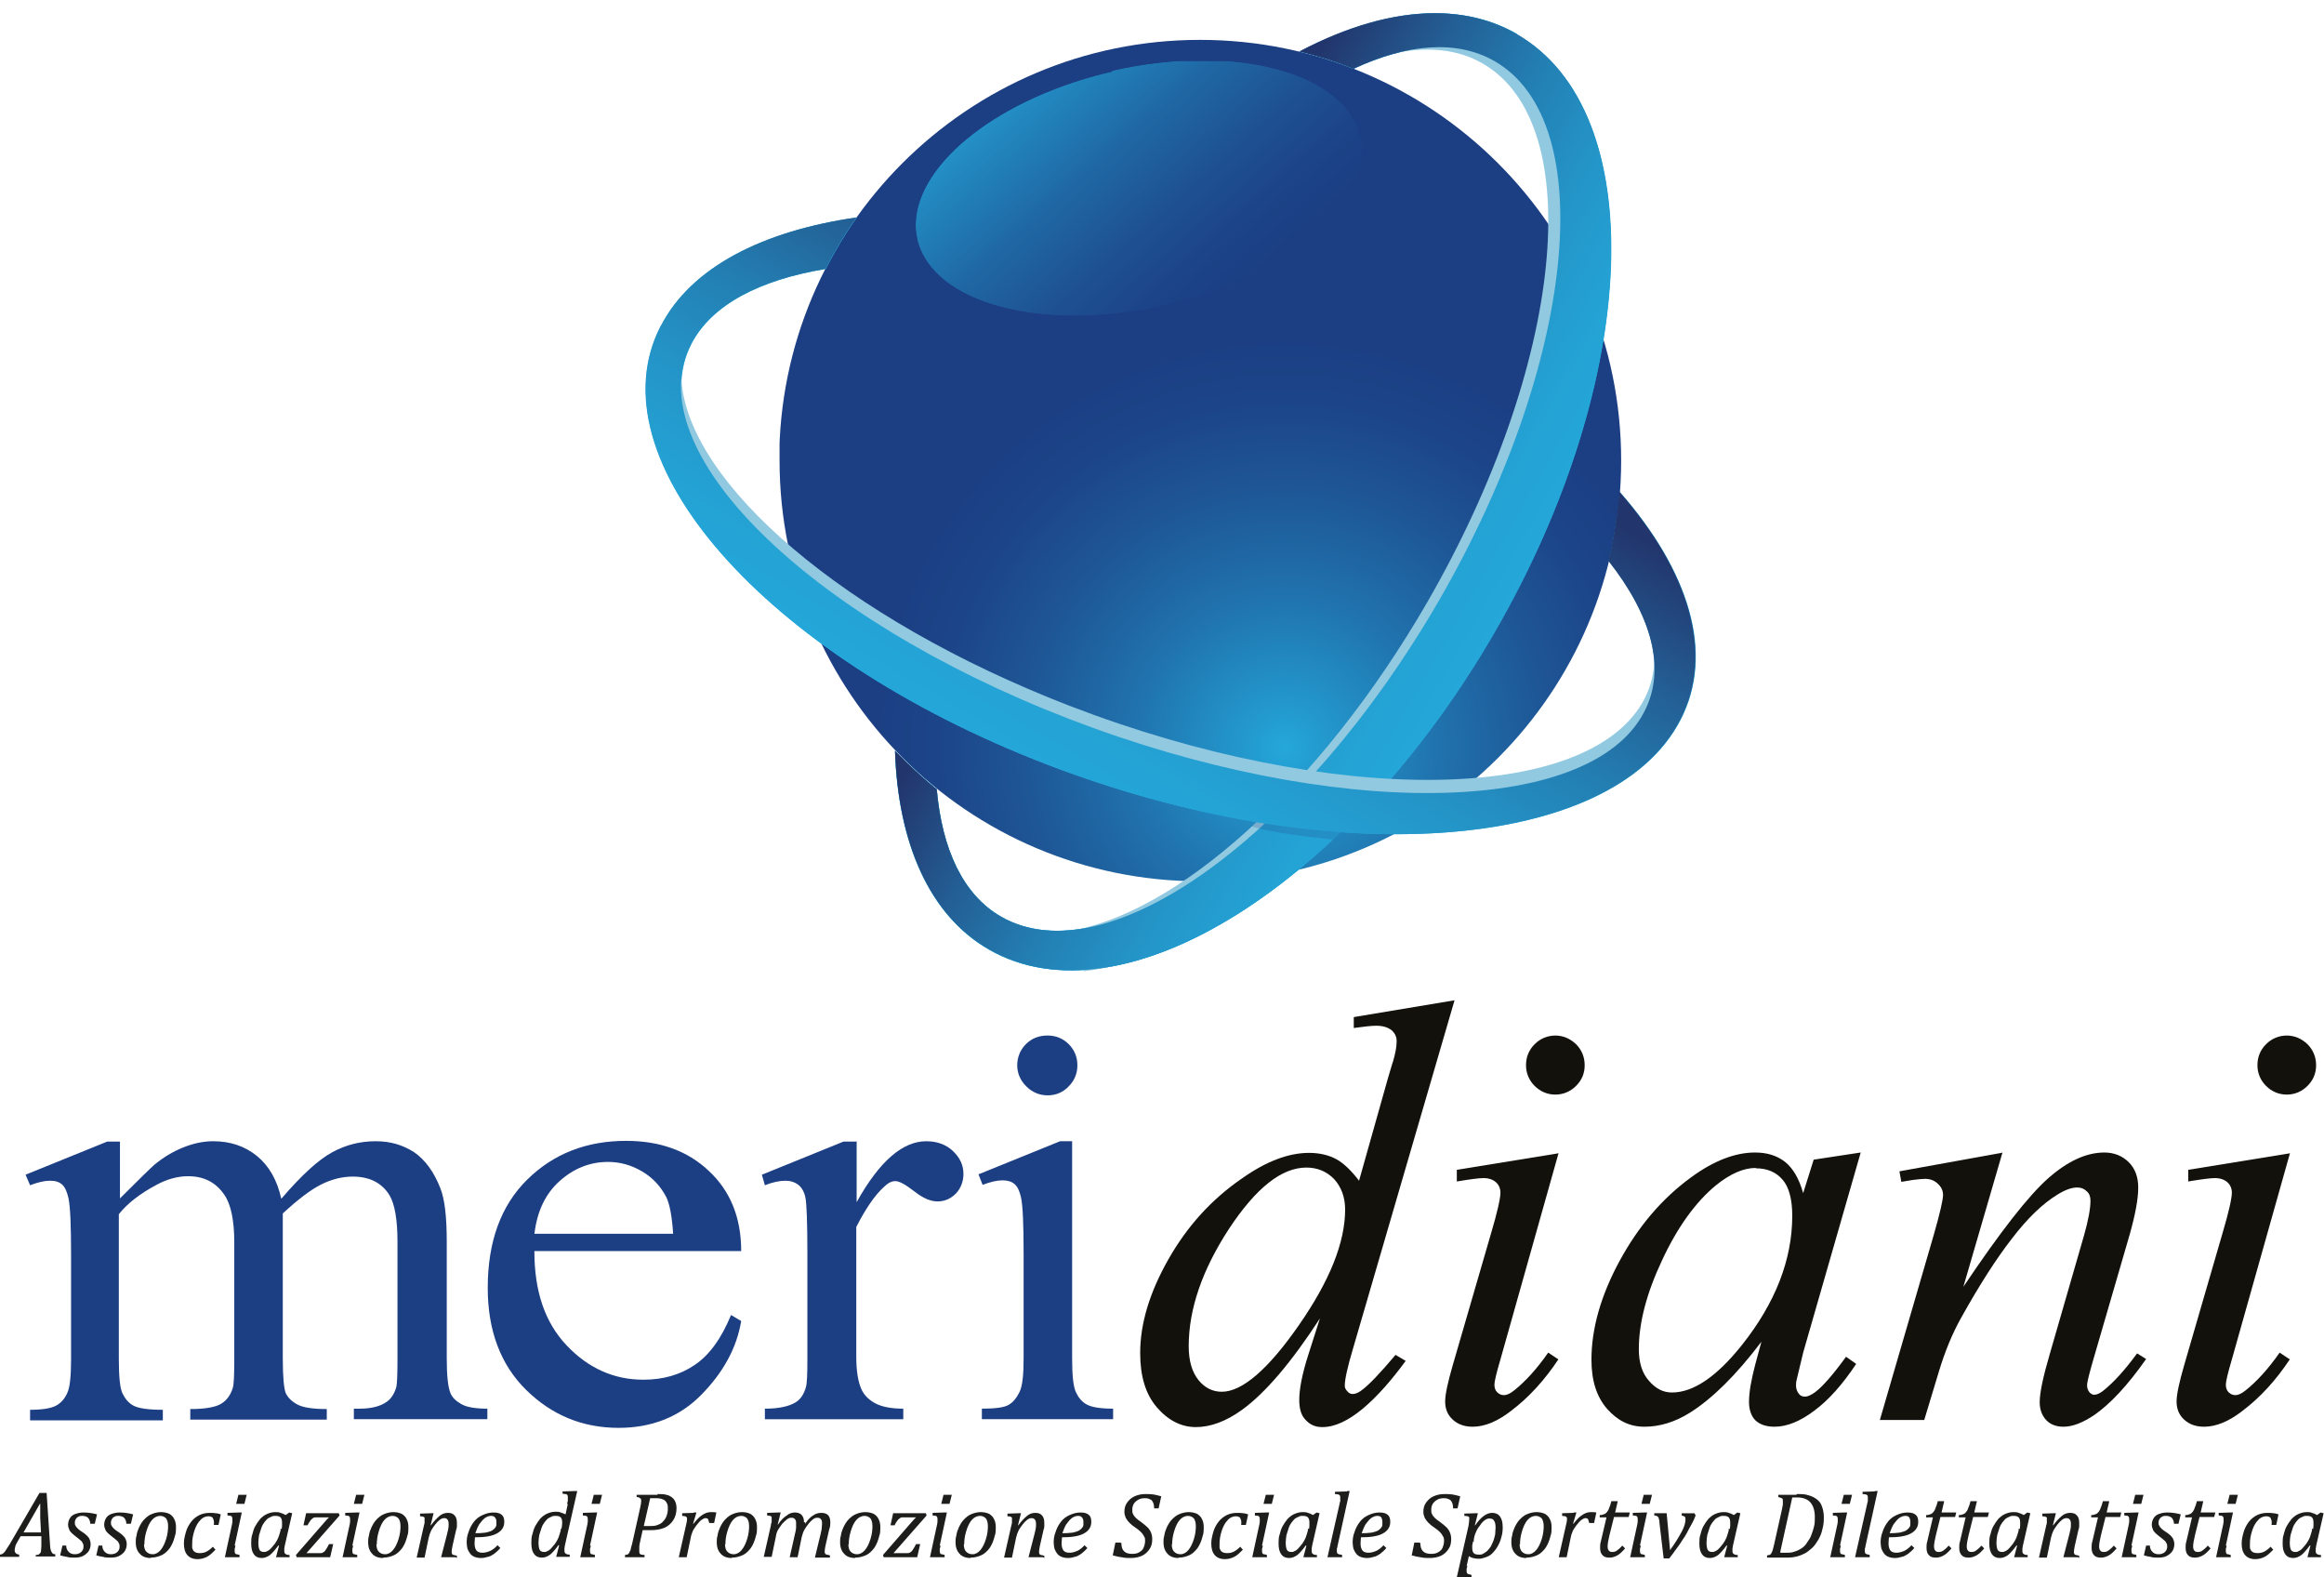
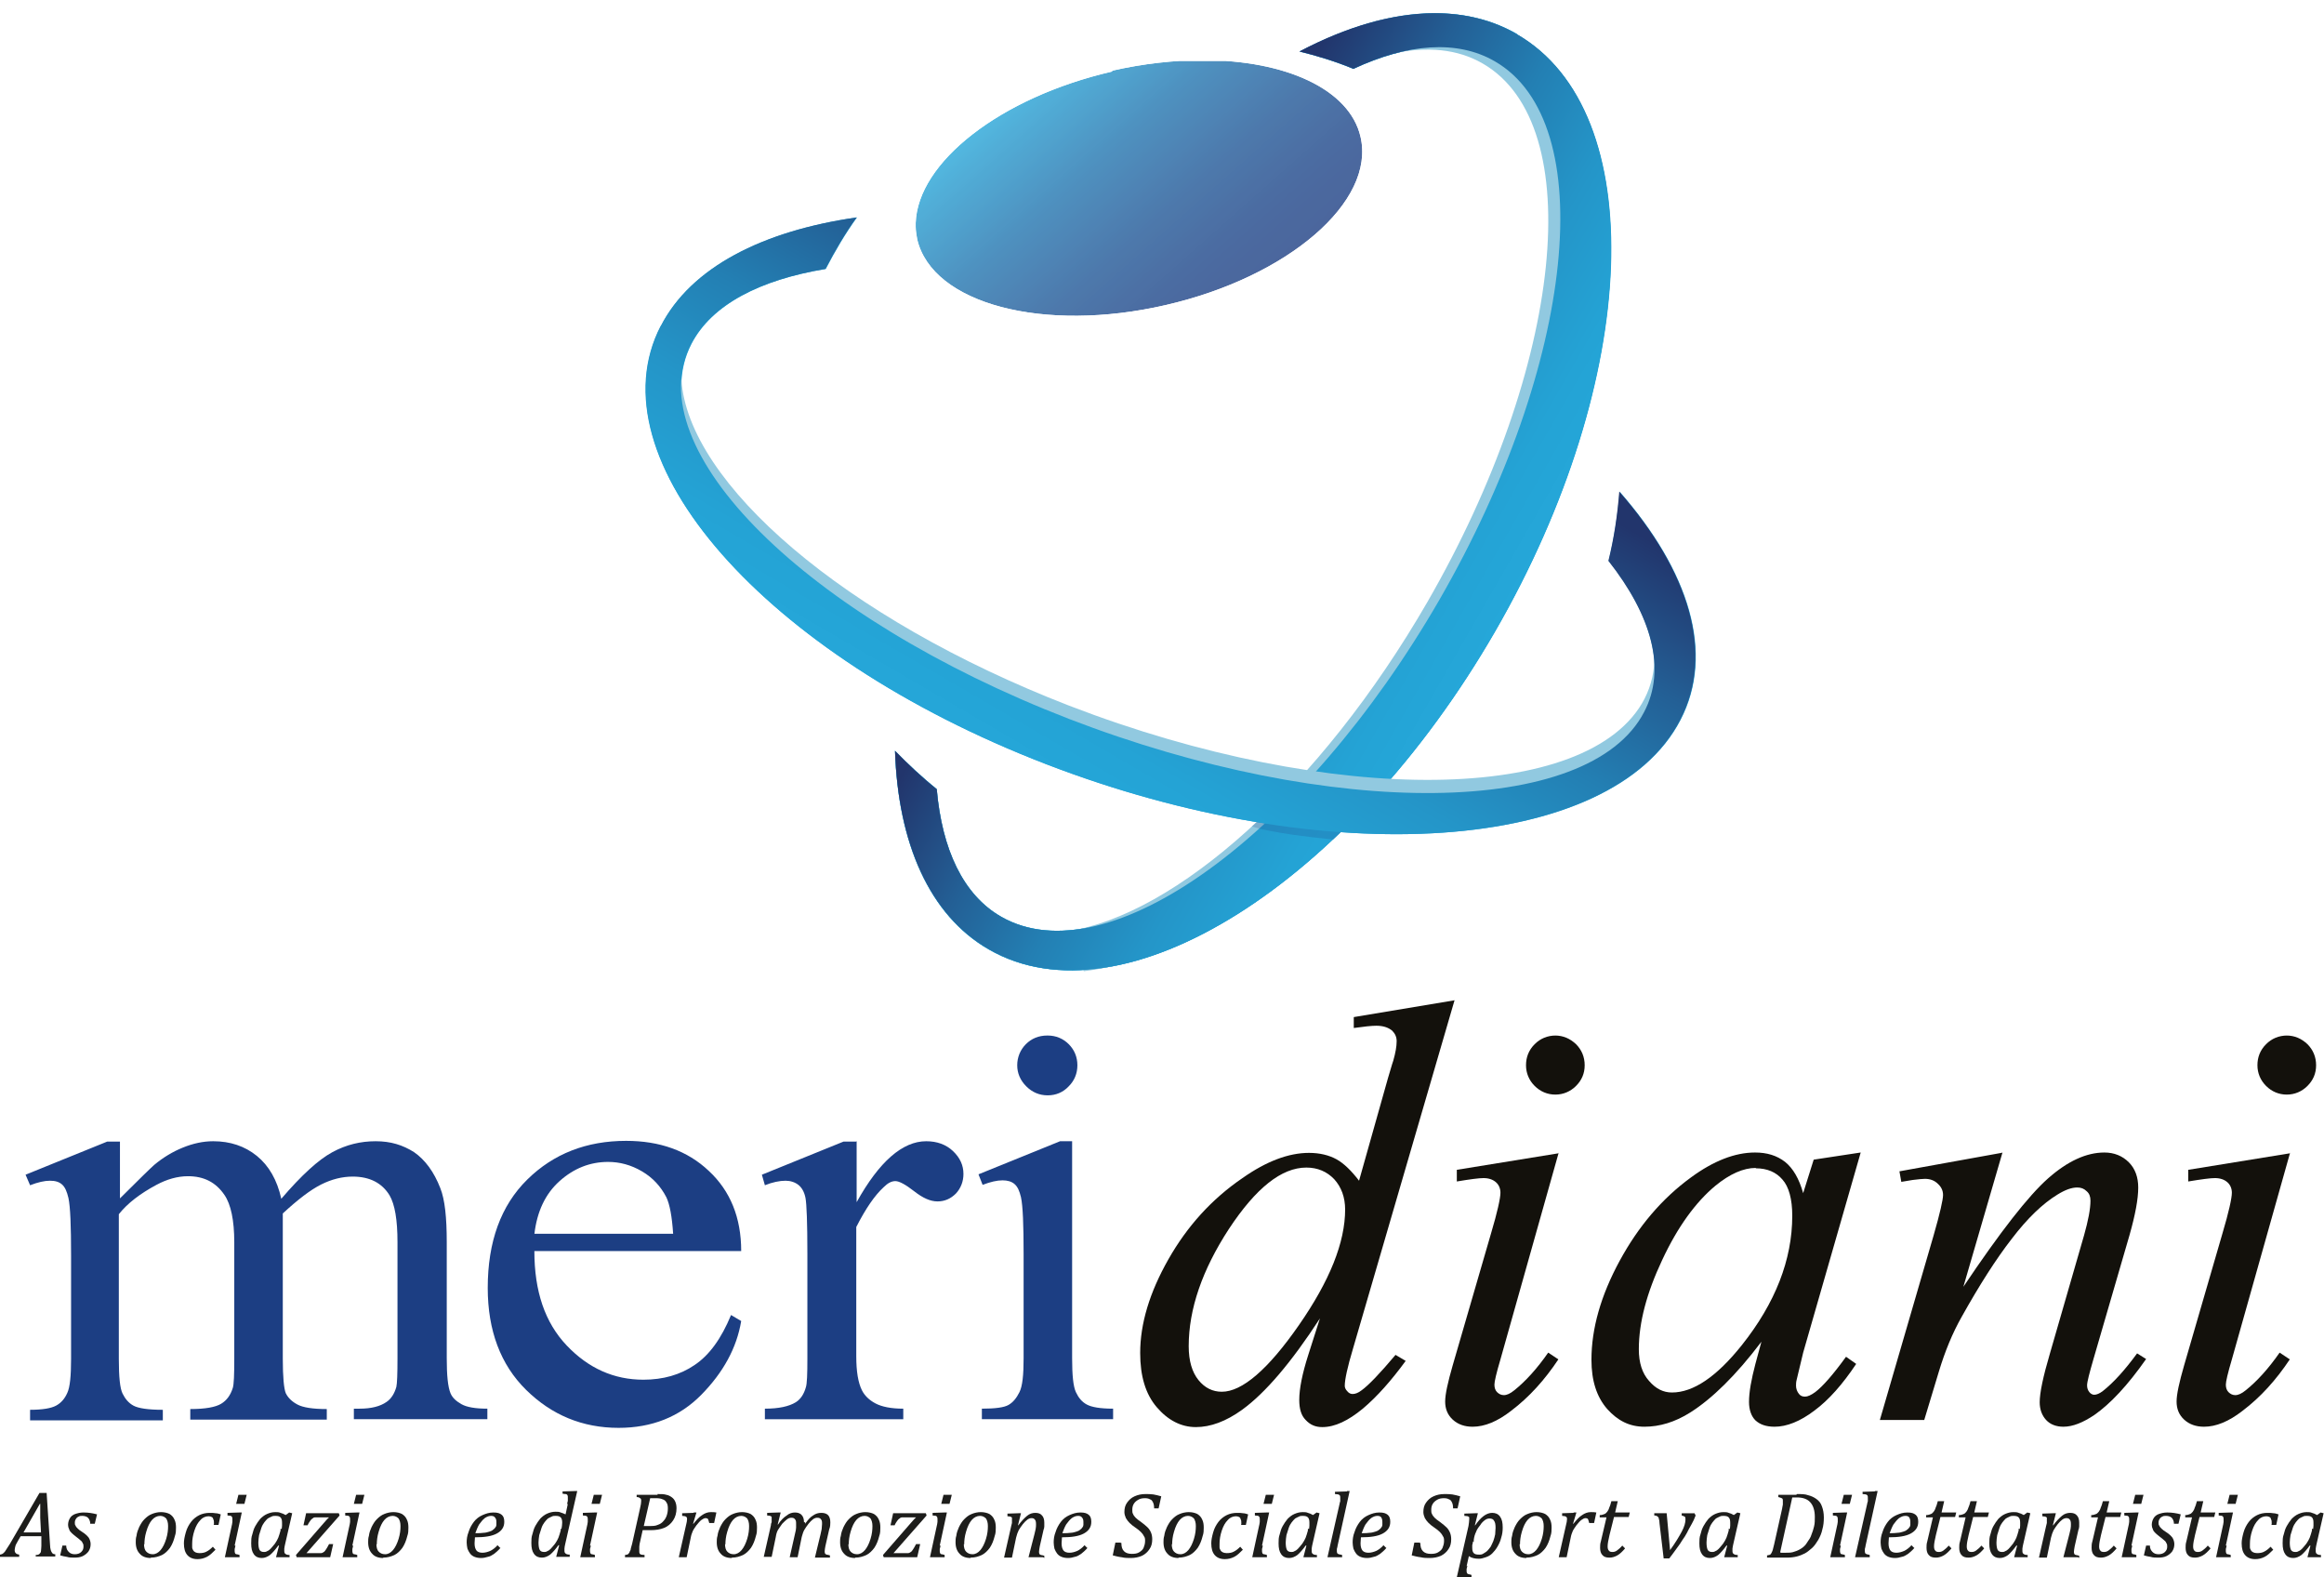
<svg xmlns="http://www.w3.org/2000/svg" xmlns:xlink="http://www.w3.org/1999/xlink" viewBox="0 0 61.8 41.93">
  <defs>
    <style>      .cls-1 {        fill: #13110c;      }      .cls-2 {        fill: #91c9e0;      }      .cls-3 {        fill: url(#Sfumatura_senza_nome_5);      }      .cls-4 {        fill: #1c3e83;      }      .cls-5 {        fill: #26a8da;      }      .cls-6 {        clip-path: url(#clippath-2);      }      .cls-7 {        fill: #25a8da;      }      .cls-8 {        isolation: isolate;      }      .cls-9 {        clip-path: url(#clippath-6);      }      .cls-10 {        clip-path: url(#clippath-7);      }      .cls-11 {        clip-path: url(#clippath-1);      }      .cls-12 {        clip-path: url(#clippath-4);      }      .cls-13 {        mix-blend-mode: multiply;        opacity: .2;      }      .cls-14 {        fill: url(#Sfumatura_senza_nome);      }      .cls-15 {        fill: url(#Sfumatura_senza_nome_4);      }      .cls-16 {        clip-path: url(#clippath-9);      }      .cls-17 {        clip-path: url(#clippath);      }      .cls-18 {        fill: none;      }      .cls-19 {        clip-path: url(#clippath-3);      }      .cls-20 {        clip-path: url(#clippath-8);      }      .cls-21 {        opacity: .79;      }      .cls-22 {        fill: url(#Sfumatura_senza_nome_3-2);      }      .cls-23 {        mask: url(#mask);      }      .cls-24 {        clip-path: url(#clippath-5);      }      .cls-25 {        clip-path: url(#clippath-10);      }      .cls-26 {        fill: url(#Sfumatura_senza_nome_3);      }      .cls-27 {        fill: #1d1d1b;      }    </style>
    <clipPath id="clippath">
-       <path class="cls-18" d="M20.73,12.24c0,6.18,5.01,11.19,11.19,11.19s11.19-5.01,11.19-11.19S38.09,1.06,31.91,1.06s-11.19,5.01-11.19,11.19" />
-     </clipPath>
+       </clipPath>
    <radialGradient id="Sfumatura_senza_nome" data-name="Sfumatura senza nome" cx="-143.46" cy="135.26" fx="-143.46" fy="135.26" r="1" gradientTransform="translate(1639.48 1533.46) scale(11.19 -11.19)" gradientUnits="userSpaceOnUse">
      <stop offset="0" stop-color="#25a8da" />
      <stop offset=".08" stop-color="#239bcf" />
      <stop offset=".36" stop-color="#2073ae" />
      <stop offset=".62" stop-color="#1e5696" />
      <stop offset=".84" stop-color="#1c4488" />
      <stop offset="1" stop-color="#1c3e83" />
    </radialGradient>
    <clipPath id="clippath-1">
      <rect class="cls-18" width="61.8" height="41.93" />
    </clipPath>
    <clipPath id="clippath-2">
      <path class="cls-18" d="M34.56,1.37c.49,.12,.97,.27,1.43,.46,1.44-.67,2.76-.78,3.76-.2,2.81,1.62,2.15,8.03-1.47,14.31-3.63,6.28-8.84,10.05-11.66,8.43-1.01-.58-1.57-1.79-1.71-3.39-.39-.31-.76-.66-1.11-1.02,.08,2.44,.91,4.37,2.5,5.28,3.56,2.05,9.58-1.73,13.46-8.45,3.88-6.72,4.14-13.83,.58-15.88-.65-.38-1.39-.56-2.19-.56-1.12,0-2.35,.36-3.6,1.02" />
    </clipPath>
    <linearGradient id="Sfumatura_senza_nome_3" data-name="Sfumatura senza nome 3" x1="-143.46" y1="135.29" x2="-142.46" y2="135.29" gradientTransform="translate(1689.46 -1735.07) rotate(-90) scale(12.24 -12.24)" gradientUnits="userSpaceOnUse">
      <stop offset="0" stop-color="#25a8da" />
      <stop offset=".17" stop-color="#24a3d5" />
      <stop offset=".36" stop-color="#2495c8" />
      <stop offset=".56" stop-color="#237fb3" />
      <stop offset=".77" stop-color="#235f95" />
      <stop offset=".99" stop-color="#22376e" />
      <stop offset="1" stop-color="#22356c" />
    </linearGradient>
    <clipPath id="clippath-3">
      <rect class="cls-18" width="61.8" height="41.93" />
    </clipPath>
    <clipPath id="clippath-4">
      <rect class="cls-18" x="33.29" y="21.7" width="2.47" height=".62" />
    </clipPath>
    <clipPath id="clippath-5">
      <rect class="cls-18" x="33.29" y="21.7" width="2.47" height=".62" />
    </clipPath>
    <clipPath id="clippath-6">
      <path class="cls-18" d="M17.57,8.66c-1.84,3.54,2.75,8.76,10.23,11.65,7.49,2.89,15.05,2.37,16.88-1.17,.92-1.77,.23-3.96-1.62-6.07-.05,.63-.14,1.24-.29,1.84,1.15,1.46,1.55,2.88,.95,4.02-1.45,2.8-8.3,2.88-15.3,.18-7-2.71-11.49-7.17-10.04-9.97,.54-1.04,1.82-1.7,3.57-1.99,.25-.48,.52-.94,.83-1.37-2.51,.36-4.41,1.33-5.21,2.89" />
    </clipPath>
    <linearGradient id="Sfumatura_senza_nome_3-2" data-name="Sfumatura senza nome 3" y1="135.27" y2="135.27" gradientTransform="translate(2067.46 1941.47) scale(14.25 -14.25)" xlink:href="#Sfumatura_senza_nome_3" />
    <clipPath id="clippath-7">
      <rect class="cls-18" width="61.8" height="41.93" />
    </clipPath>
    <clipPath id="clippath-8">
      <rect class="cls-18" x="24.35" y="1.62" width="11.88" height="6.79" />
    </clipPath>
    <clipPath id="clippath-9">
      <path class="cls-18" d="M29.58,1.9c-2.99,.69-5.18,2.42-5.23,4.03v.09c0,.11,.02,.23,.04,.34,.4,1.72,3.36,2.5,6.61,1.75,3.26-.75,5.58-2.75,5.18-4.47-.29-1.27-2-2.04-4.19-2.04-.76,0-1.58,.09-2.42,.28" />
    </clipPath>
    <clipPath id="clippath-10">
      <polygon class="cls-18" points="30.74 -4.85 40.61 5.28 29.85 14.87 19.97 4.74 30.74 -4.85" />
    </clipPath>
    <linearGradient id="Sfumatura_senza_nome_5" data-name="Sfumatura senza nome 5" x1="-143.46" y1="135.26" x2="-142.46" y2="135.26" gradientTransform="translate(-1.11 1577.7) rotate(45.72) scale(8.08 -8.28) skewX(2.67)" gradientUnits="userSpaceOnUse">
      <stop offset="0" stop-color="#fff" />
      <stop offset=".12" stop-color="#d1d1d1" />
      <stop offset=".3" stop-color="#929292" />
      <stop offset=".48" stop-color="#5e5e5e" />
      <stop offset=".64" stop-color="#353535" />
      <stop offset=".78" stop-color="#181818" />
      <stop offset=".91" stop-color="#060606" />
      <stop offset="1" stop-color="#000" />
    </linearGradient>
    <mask id="mask" x="9.68" y="-14.68" width="41.22" height="39.39" maskUnits="userSpaceOnUse">
      <g class="cls-25">
        <polygon class="cls-3" points="31.02 -14.68 50.9 5.7 29.57 24.7 9.68 4.32 31.02 -14.68" />
      </g>
    </mask>
    <linearGradient id="Sfumatura_senza_nome_4" data-name="Sfumatura senza nome 4" x1="-143.46" y1="135.26" x2="-142.46" y2="135.26" gradientTransform="translate(-1.11 1577.7) rotate(45.72) scale(8.08 -8.28) skewX(2.67)" gradientUnits="userSpaceOnUse">
      <stop offset="0" stop-color="#25a8da" />
      <stop offset=".08" stop-color="#239bcf" />
      <stop offset=".36" stop-color="#2073ae" />
      <stop offset=".62" stop-color="#1e5696" />
      <stop offset=".84" stop-color="#1c4488" />
      <stop offset="1" stop-color="#1c3e83" />
    </linearGradient>
  </defs>
  <g class="cls-8">
    <g id="Livello_2" data-name="Livello 2">
      <g id="Livello_1-2" data-name="Livello 1">
        <g>
          <g class="cls-17">
            <rect class="cls-14" x="20.73" y="1.06" width="22.38" height="22.38" />
          </g>
          <g class="cls-11">
            <path class="cls-5" d="M40.35,.91c-1.58-.91-3.64-.67-5.79,.46,.49,.12,.97,.27,1.43,.46,1.44-.67,2.76-.78,3.76-.2,2.81,1.62,2.15,8.03-1.47,14.31-3.62,6.28-8.84,10.05-11.66,8.43-1.01-.58-1.57-1.79-1.71-3.39-.39-.32-.76-.66-1.11-1.02,.08,2.45,.91,4.37,2.49,5.28,3.56,2.05,9.58-1.73,13.46-8.45,3.88-6.72,4.14-13.83,.58-15.88" />
            <path class="cls-5" d="M40.35,.91c-1.58-.91-3.64-.67-5.79,.46,.49,.12,.97,.27,1.43,.46,1.44-.67,2.76-.78,3.76-.2,2.81,1.62,2.15,8.03-1.47,14.31-3.62,6.28-8.84,10.05-11.66,8.43-1.01-.58-1.57-1.79-1.71-3.39-.39-.32-.76-.66-1.11-1.02,.08,2.45,.91,4.37,2.49,5.28,3.56,2.05,9.58-1.73,13.46-8.45,3.88-6.72,4.14-13.83,.58-15.88" />
            <path class="cls-2" d="M40.03,.97c-.99-.57-2.18-.69-3.46-.41l.48,.86c.9-.19,1.71-.12,2.38,.27,2.81,1.62,2.15,8.03-1.47,14.31-2.86,4.95-6.7,8.33-9.58,8.76l.44,1.06c3.42-.4,7.64-3.82,10.61-8.96,3.88-6.72,4.14-13.83,.58-15.88" />
          </g>
          <g class="cls-6">
            <rect class="cls-26" x="17.17" y="-1.62" width="33.38" height="30.87" transform="translate(4.96 36.23) rotate(-60)" />
          </g>
          <g class="cls-19">
            <path class="cls-7" d="M43.07,13.07c-.05,.63-.15,1.24-.29,1.84,1.15,1.46,1.54,2.88,.95,4.02-1.45,2.8-8.3,2.88-15.3,.18-7-2.71-11.49-7.17-10.04-9.97,.54-1.04,1.82-1.7,3.57-1.99,.25-.48,.52-.94,.83-1.37-2.51,.36-4.41,1.33-5.21,2.88-1.84,3.54,2.74,8.76,10.23,11.65,7.49,2.89,15.05,2.37,16.88-1.17,.92-1.77,.23-3.96-1.62-6.07" />
            <g class="cls-13">
              <g class="cls-12">
                <g class="cls-24">
                  <path class="cls-4" d="M33.29,21.97s.44,.18,2.17,.35l.3-.29-2.18-.33-.29,.27Z" />
                </g>
              </g>
            </g>
            <path class="cls-2" d="M44,17.4c0,.42-.08,.81-.27,1.18-1.45,2.8-8.3,2.88-15.3,.18-5.99-2.32-10.14-5.92-10.31-8.67l-.93,.4c.39,3.27,4.55,7.13,10.61,9.47,7.49,2.89,15.05,2.37,16.88-1.17,.22-.42,.34-.86,.38-1.32l-1.07-.07Z" />
          </g>
          <g class="cls-9">
            <rect class="cls-22" x="15.65" y="-2.8" width="30.03" height="34.59" transform="translate(2.78 33.81) rotate(-60)" />
          </g>
          <g class="cls-10">
            <g class="cls-21">
              <g class="cls-20">
                <g class="cls-16">
                  <g class="cls-23">
                    <polygon class="cls-15" points="30.9 -4.21 40.37 5.5 30.04 14.7 20.57 4.99 30.9 -4.21" />
                  </g>
                </g>
              </g>
            </g>
            <path class="cls-4" d="M3.18,31.87c.52-.52,.83-.82,.92-.9,.24-.2,.49-.35,.76-.46,.27-.11,.54-.17,.81-.17,.45,0,.84,.13,1.16,.39,.32,.26,.54,.64,.65,1.14,.54-.63,.99-1.04,1.36-1.24,.37-.2,.75-.29,1.15-.29s.72,.1,1.02,.29c.29,.2,.53,.52,.7,.96,.12,.3,.17,.78,.17,1.43v3.09c0,.45,.03,.76,.1,.93,.05,.12,.15,.21,.29,.29,.14,.08,.37,.12,.69,.12v.28h-3.55v-.28h.15c.31,0,.55-.06,.72-.18,.12-.08,.21-.22,.26-.4,.02-.09,.03-.34,.03-.76v-3.09c0-.59-.07-1-.21-1.24-.2-.33-.53-.5-.98-.5-.28,0-.56,.07-.84,.21-.28,.14-.62,.4-1.02,.77v.09s0,.34,0,.34v3.43c0,.49,.03,.8,.08,.92,.06,.12,.16,.22,.31,.3,.15,.08,.41,.12,.78,.12v.28h-3.63v-.28c.4,0,.67-.05,.82-.14,.15-.09,.25-.23,.31-.42,.03-.09,.04-.35,.04-.78v-3.09c0-.59-.09-1.01-.26-1.26-.23-.34-.55-.5-.97-.5-.28,0-.56,.08-.84,.23-.43,.23-.77,.49-1,.78v3.85c0,.47,.03,.78,.1,.92s.16,.25,.29,.32c.13,.07,.39,.11,.78,.11v.28H.8v-.28c.33,0,.56-.04,.69-.11,.13-.07,.23-.18,.3-.34,.07-.15,.1-.45,.1-.9v-2.75c0-.79-.02-1.3-.07-1.53-.04-.17-.09-.29-.17-.36-.08-.07-.18-.1-.32-.1-.15,0-.32,.04-.53,.12l-.12-.28,2.17-.88h.34v1.53Z" />
            <path class="cls-4" d="M14.21,33.26c0,1.07,.28,1.9,.86,2.51,.58,.61,1.26,.91,2.04,.91,.52,0,.98-.13,1.36-.39,.39-.26,.71-.7,.97-1.33l.27,.16c-.12,.72-.48,1.37-1.06,1.96s-1.32,.88-2.2,.88c-.96,0-1.78-.34-2.46-1.01-.68-.67-1.02-1.58-1.02-2.71,0-1.23,.35-2.19,1.05-2.88,.7-.69,1.58-1.03,2.63-1.03,.89,0,1.63,.26,2.2,.8,.57,.53,.86,1.24,.86,2.13h-5.51Zm0-.46h3.69c-.03-.46-.09-.78-.18-.97-.15-.29-.36-.52-.65-.69-.29-.17-.59-.25-.9-.25-.48,0-.91,.17-1.29,.51-.38,.34-.6,.81-.67,1.41" />
            <path class="cls-4" d="M22.78,30.34v1.62c.6-1.08,1.22-1.62,1.85-1.62,.29,0,.53,.09,.71,.26,.19,.18,.28,.38,.28,.61,0,.2-.07,.38-.2,.52-.14,.14-.3,.21-.49,.21s-.39-.09-.62-.27c-.23-.18-.4-.27-.5-.27-.1,0-.2,.05-.31,.16-.24,.22-.48,.57-.73,1.06v3.44c0,.4,.05,.7,.15,.9,.07,.14,.19,.26,.36,.35,.17,.09,.42,.14,.74,.14v.28h-3.68v-.28c.37,0,.64-.06,.82-.17,.13-.08,.22-.22,.27-.4,.03-.09,.04-.34,.04-.76v-2.78c0-.84-.02-1.33-.05-1.49-.03-.16-.1-.28-.19-.35-.09-.07-.21-.11-.34-.11-.16,0-.35,.04-.55,.12l-.08-.28,2.17-.88h.33Z" />
            <path class="cls-4" d="M28.51,30.34v5.77c0,.45,.03,.75,.1,.9s.16,.26,.29,.33c.13,.07,.36,.11,.7,.11v.28h-3.49v-.28c.35,0,.59-.03,.71-.1,.12-.07,.21-.18,.29-.34s.11-.46,.11-.9v-2.77c0-.78-.02-1.28-.07-1.51-.04-.17-.09-.28-.17-.35-.08-.07-.19-.1-.32-.1-.15,0-.32,.04-.53,.12l-.11-.28,2.17-.88h.35Z" />
            <path class="cls-1" d="M38.68,26.59l-2.7,9.26c-.15,.5-.22,.83-.22,.99,0,.05,.02,.1,.07,.15,.04,.05,.09,.07,.14,.07,.07,0,.15-.03,.24-.1,.18-.13,.48-.44,.9-.94l.27,.16c-.38,.52-.76,.95-1.14,1.27-.39,.32-.74,.49-1.08,.49-.18,0-.32-.06-.44-.19-.12-.12-.17-.3-.17-.53,0-.3,.08-.7,.24-1.2l.31-.97c-.76,1.17-1.45,1.98-2.07,2.43-.43,.31-.84,.46-1.23,.46s-.74-.18-1.04-.53c-.3-.35-.44-.83-.44-1.44,0-.78,.25-1.61,.75-2.49,.5-.88,1.15-1.6,1.97-2.16,.64-.45,1.23-.67,1.77-.67,.28,0,.53,.06,.73,.17,.2,.11,.4,.31,.6,.57l.77-2.73c.06-.19,.1-.35,.14-.46,.06-.21,.09-.38,.09-.52,0-.11-.04-.2-.12-.28-.11-.09-.25-.13-.42-.13-.12,0-.32,.02-.6,.06v-.29l2.7-.45Zm-2.91,5.57c0-.33-.1-.6-.29-.81-.19-.2-.44-.31-.74-.31-.66,0-1.34,.54-2.06,1.63-.71,1.09-1.07,2.13-1.07,3.12,0,.39,.09,.69,.26,.9,.17,.21,.38,.31,.62,.31,.54,0,1.23-.59,2.05-1.77,.82-1.18,1.23-2.2,1.23-3.08" />
            <path class="cls-1" d="M41.45,30.64l-1.55,5.5c-.11,.37-.16,.59-.16,.67,0,.08,.02,.15,.07,.2,.05,.05,.11,.08,.18,.08,.08,0,.17-.04,.28-.13,.3-.24,.6-.57,.9-1l.27,.18c-.36,.54-.77,1-1.26,1.37-.36,.28-.7,.42-1.02,.42-.21,0-.39-.06-.53-.19-.14-.13-.2-.29-.2-.48s.07-.51,.2-.96l1.02-3.51c.17-.57,.25-.94,.25-1.08,0-.11-.04-.21-.12-.28-.08-.07-.19-.11-.33-.11-.12,0-.35,.03-.71,.09v-.31l2.71-.44Zm-.1-3.11c.22,0,.4,.08,.56,.23,.15,.15,.23,.34,.23,.56s-.08,.4-.23,.55c-.15,.15-.34,.23-.55,.23s-.4-.08-.55-.23c-.15-.15-.23-.34-.23-.55s.07-.4,.23-.56c.15-.15,.34-.23,.56-.23" />
            <path class="cls-1" d="M49.48,30.64l-1.53,5.32-.17,.71c-.02,.07-.02,.13-.02,.17,0,.08,.03,.16,.08,.22,.04,.05,.09,.07,.16,.07,.07,0,.16-.04,.27-.12,.2-.15,.48-.47,.82-.94l.27,.19c-.36,.54-.73,.96-1.11,1.24-.38,.29-.74,.43-1.06,.43-.23,0-.39-.06-.51-.17-.11-.11-.17-.28-.17-.49,0-.26,.06-.59,.17-1.01l.16-.59c-.68,.9-1.32,1.52-1.89,1.88-.41,.26-.82,.38-1.22,.38s-.71-.16-.99-.47c-.28-.32-.42-.75-.42-1.31,0-.83,.25-1.71,.75-2.63,.5-.92,1.13-1.66,1.9-2.22,.6-.44,1.17-.66,1.7-.66,.32,0,.58,.08,.8,.25,.21,.17,.37,.44,.48,.83l.28-.89,1.25-.19Zm-2.79,.41c-.33,0-.69,.16-1.07,.47-.53,.44-1.01,1.1-1.42,1.98-.41,.87-.62,1.66-.62,2.37,0,.36,.09,.64,.27,.84,.18,.21,.38,.31,.61,.31,.57,0,1.19-.42,1.86-1.26,.89-1.12,1.34-2.27,1.34-3.44,0-.44-.09-.77-.26-.96-.17-.2-.41-.3-.71-.3" />
            <path class="cls-1" d="M53.25,30.64l-1.04,3.57c.98-1.46,1.73-2.42,2.25-2.88s1.02-.69,1.5-.69c.26,0,.48,.09,.65,.26,.17,.17,.25,.4,.25,.67,0,.31-.08,.73-.23,1.26l-.96,3.3c-.11,.38-.17,.61-.17,.7,0,.07,.02,.13,.06,.18,.04,.05,.09,.07,.13,.07,.06,0,.14-.03,.23-.1,.28-.22,.58-.55,.91-1l.24,.15c-.49,.7-.95,1.19-1.38,1.49-.3,.2-.57,.31-.82,.31-.19,0-.35-.06-.46-.18-.11-.12-.17-.28-.17-.47,0-.25,.09-.68,.27-1.29l.91-3.15c.11-.39,.17-.7,.17-.92,0-.11-.03-.19-.1-.25-.07-.07-.15-.1-.25-.1-.15,0-.32,.06-.53,.19-.39,.24-.79,.62-1.21,1.17-.42,.54-.86,1.23-1.33,2.07-.25,.44-.45,.93-.61,1.46l-.39,1.29h-1.18l1.43-4.91c.17-.59,.25-.95,.25-1.07s-.05-.22-.14-.3c-.09-.09-.21-.13-.34-.13-.06,0-.17,.01-.33,.03l-.3,.05-.05-.28,2.71-.49Z" />
            <path class="cls-1" d="M60.9,30.64l-1.55,5.5c-.11,.37-.16,.59-.16,.67,0,.08,.02,.15,.07,.2,.05,.05,.11,.08,.18,.08,.08,0,.17-.04,.28-.13,.3-.24,.6-.57,.9-1l.27,.18c-.36,.54-.77,1-1.26,1.37-.36,.28-.7,.42-1.02,.42-.21,0-.39-.06-.53-.19-.14-.13-.2-.29-.2-.48s.07-.51,.2-.96l1.02-3.51c.17-.57,.25-.94,.25-1.08,0-.11-.04-.21-.12-.28-.08-.07-.19-.11-.33-.11-.12,0-.35,.03-.71,.09v-.31l2.71-.44Zm-.1-3.11c.22,0,.4,.08,.56,.23,.15,.15,.23,.34,.23,.56s-.08,.4-.23,.55c-.15,.15-.34,.23-.55,.23s-.4-.08-.55-.23c-.15-.15-.23-.34-.23-.55s.07-.4,.23-.56c.15-.15,.34-.23,.56-.23" />
            <path class="cls-4" d="M27.86,27.53c.22,0,.41,.08,.56,.23,.15,.15,.23,.34,.23,.56s-.08,.41-.23,.56c-.15,.16-.34,.24-.56,.24s-.41-.08-.57-.24c-.16-.16-.24-.35-.24-.56s.08-.41,.23-.56c.15-.15,.34-.23,.57-.23" />
            <path class="cls-27" d="M.95,41.4v-.06c.05,0,.08-.01,.1-.03,.02-.02,.04-.04,.04-.08,0-.03,.01-.07,.01-.13,0-.03,0-.07,0-.1v-.16H.55l-.07,.12c-.03,.06-.06,.1-.07,.14-.01,.04-.02,.08-.02,.11,0,.07,.04,.11,.12,.12v.06H0v-.06s.06-.01,.08-.03c.02-.02,.05-.04,.07-.08,.02-.03,.06-.09,.11-.17l.79-1.36h.19l.09,1.37c0,.06,.01,.12,.02,.15,.01,.04,.03,.06,.04,.08,.02,.02,.04,.03,.08,.03v.06H.95Zm-.34-.66h.48l-.02-.39c0-.05,0-.12,0-.2,0-.08,0-.14,0-.17h-.01l-.44,.77Z" />
            <path class="cls-27" d="M2.4,40.51c0-.07-.03-.13-.06-.16-.03-.03-.09-.05-.15-.05-.04,0-.07,0-.1,.02-.03,.01-.06,.04-.07,.06-.02,.03-.03,.06-.03,.1,0,.03,0,.06,.02,.08,.01,.03,.03,.05,.06,.08,.03,.03,.07,.06,.12,.09,.08,.05,.13,.1,.17,.15,.03,.05,.05,.11,.05,.17,0,.08-.02,.14-.06,.2-.04,.05-.09,.09-.15,.12-.06,.03-.14,.04-.22,.04-.07,0-.14,0-.2-.02-.06-.01-.12-.02-.18-.04l.06-.26h.1c0,.08,.03,.13,.07,.17,.04,.04,.09,.06,.16,.06s.13-.02,.17-.06c.04-.04,.06-.08,.06-.14,0-.03,0-.07-.02-.09-.01-.03-.03-.06-.06-.08-.03-.03-.06-.05-.11-.09-.05-.04-.09-.07-.12-.1-.03-.03-.06-.06-.07-.1-.02-.04-.03-.08-.03-.12,0-.07,.02-.13,.05-.18,.03-.05,.08-.09,.14-.11s.13-.04,.22-.04c.13,0,.25,.02,.36,.05l-.06,.25h-.1Z" />
-             <path class="cls-27" d="M3.36,40.51c0-.07-.03-.13-.06-.16-.03-.03-.09-.05-.15-.05-.04,0-.07,0-.1,.02-.03,.01-.06,.04-.07,.06-.02,.03-.03,.06-.03,.1,0,.03,0,.06,.02,.08,.01,.03,.03,.05,.06,.08,.03,.03,.07,.06,.12,.09,.08,.05,.13,.1,.17,.15,.03,.05,.05,.11,.05,.17,0,.08-.02,.14-.06,.2-.04,.05-.09,.09-.15,.12-.06,.03-.14,.04-.22,.04-.07,0-.14,0-.2-.02-.06-.01-.12-.02-.18-.04l.06-.26h.1c0,.08,.03,.13,.07,.17,.04,.04,.09,.06,.16,.06s.13-.02,.17-.06c.04-.04,.06-.08,.06-.14,0-.03,0-.07-.02-.09-.01-.03-.03-.06-.06-.08-.03-.03-.06-.05-.11-.09-.05-.04-.09-.07-.12-.1-.03-.03-.06-.06-.07-.1-.02-.04-.03-.08-.03-.12,0-.07,.02-.13,.05-.18,.03-.05,.08-.09,.14-.11s.13-.04,.22-.04c.13,0,.25,.02,.36,.05l-.06,.25h-.1Z" />
            <path class="cls-27" d="M4.01,41.42c-.13,0-.23-.04-.29-.11-.07-.07-.11-.17-.11-.31,0-.05,0-.11,.02-.17,.01-.09,.04-.16,.07-.23,.04-.08,.08-.15,.14-.21,.06-.06,.12-.11,.2-.14,.07-.03,.16-.05,.24-.05,.09,0,.17,.02,.23,.05,.06,.04,.1,.08,.13,.15,.03,.06,.04,.13,.04,.21,0,.07,0,.15-.03,.23-.03,.12-.07,.22-.13,.31-.06,.08-.13,.15-.21,.19-.09,.04-.18,.07-.3,.07m-.18-.36c0,.09,.02,.16,.06,.2,.04,.04,.09,.07,.17,.07,.08,0,.15-.04,.21-.11,.06-.07,.11-.17,.15-.3,.04-.13,.05-.24,.05-.34,0-.09-.02-.15-.05-.2-.04-.04-.09-.07-.16-.07-.08,0-.16,.04-.22,.11-.06,.07-.11,.17-.15,.31-.04,.13-.05,.25-.05,.34" />
            <path class="cls-27" d="M5.69,40.52c0-.06,0-.11-.02-.13,0-.03-.02-.05-.04-.06-.02-.01-.05-.02-.08-.02-.08,0-.16,.03-.22,.1-.07,.07-.12,.16-.16,.28-.04,.12-.06,.24-.06,.35,0,.03,0,.07,0,.1s.02,.06,.03,.08c.01,.02,.04,.04,.06,.05,.02,.01,.06,.02,.1,.02,.07,0,.14-.01,.19-.04,.06-.03,.11-.07,.17-.13l.07,.08c-.08,.08-.15,.15-.23,.19-.08,.04-.16,.06-.25,.06-.12,0-.21-.04-.27-.11-.06-.07-.09-.17-.09-.31,0-.09,.02-.18,.05-.29,.03-.11,.08-.2,.14-.28,.06-.08,.14-.14,.22-.18,.08-.04,.18-.06,.27-.06,.07,0,.12,0,.17,.01,.05,0,.09,.02,.13,.03l-.06,.28h-.13Z" />
            <path class="cls-27" d="M6.26,41.09s-.01,.07-.02,.09c0,.02,0,.04,0,.05,0,.02,0,.04,.01,.06,0,.01,.02,.03,.04,.03,.02,0,.05,.01,.08,.02v.06h-.39l.18-.83s.02-.08,.02-.11c0-.03,0-.05,0-.07,0-.02,0-.04-.01-.06,0-.01-.02-.02-.03-.03-.02,0-.04-.01-.09-.01v-.07s.31-.01,.31-.01h.07l-.19,.88Zm.3-1.35l-.06,.24h-.22l.06-.24h.22Z" />
            <path class="cls-27" d="M7.58,40.29l.11-.08,.08,.02-.19,.83s-.02,.09-.02,.11c0,.03,0,.05,0,.07,0,.03,.01,.06,.03,.07,.02,.02,.06,.03,.11,.03v.06h-.36l.08-.31h-.02c-.08,.11-.15,.19-.22,.25-.07,.05-.14,.08-.22,.08-.09,0-.16-.03-.21-.1-.05-.07-.07-.16-.07-.29,0-.08,0-.16,.03-.24,.02-.08,.04-.15,.08-.22,.04-.07,.08-.13,.13-.19,.05-.05,.11-.1,.18-.13,.07-.03,.14-.05,.22-.05,.05,0,.1,0,.14,.02,.04,.01,.09,.03,.14,.06m-.11,.37s.01-.06,.01-.09c0-.03,0-.05,0-.08,0-.06-.01-.11-.04-.14-.03-.03-.07-.04-.14-.04-.03,0-.07,0-.1,.02-.03,.01-.06,.03-.1,.05-.03,.03-.06,.06-.09,.1-.03,.04-.06,.09-.08,.15-.02,.06-.04,.12-.06,.19-.01,.07-.02,.13-.02,.2,0,.08,.01,.15,.03,.19,.02,.04,.06,.06,.12,.06,.02,0,.05,0,.08-.02,.03-.01,.06-.03,.09-.06,.03-.03,.07-.08,.12-.14,.04-.06,.07-.11,.09-.16,.02-.05,.04-.12,.06-.19v-.05Z" />
            <path class="cls-27" d="M8.86,41.05l-.08,.35h-.89l-.02-.06,.67-.77c.1-.11,.16-.19,.21-.23h0s-.29,0-.29,0c-.04,0-.07,0-.09,0-.02,0-.04,.01-.06,.03-.02,.01-.04,.03-.06,.06-.02,.03-.05,.07-.07,.12h-.11l.07-.32h.87l.02,.06-.88,1h0s.28,0,.28,0c.05,0,.09,0,.11,0,.03,0,.05-.02,.07-.03,.02-.01,.04-.04,.06-.07,.02-.03,.05-.08,.08-.14h.11Z" />
            <path class="cls-27" d="M9.39,41.09s-.01,.07-.02,.09c0,.02,0,.04,0,.05,0,.02,0,.04,.01,.06,0,.01,.02,.03,.04,.03,.02,0,.05,.01,.08,.02v.06h-.39l.18-.83s.02-.08,.02-.11c0-.03,0-.05,0-.07,0-.02,0-.04-.01-.06,0-.01-.02-.02-.03-.03-.02,0-.04-.01-.09-.01v-.07s.31-.01,.31-.01h.07l-.19,.88Zm.3-1.35l-.06,.24h-.22l.06-.24h.22Z" />
            <path class="cls-27" d="M10.19,41.42c-.13,0-.23-.04-.29-.11-.07-.07-.11-.17-.11-.31,0-.05,0-.11,.02-.17,.01-.09,.04-.16,.07-.23,.04-.08,.08-.15,.14-.21,.06-.06,.12-.11,.2-.14,.07-.03,.16-.05,.24-.05,.09,0,.17,.02,.23,.05,.06,.04,.1,.08,.13,.15,.03,.06,.04,.13,.04,.21,0,.07,0,.15-.03,.23-.03,.12-.07,.22-.13,.31-.06,.08-.13,.15-.21,.19-.09,.04-.18,.07-.3,.07m-.18-.36c0,.09,.02,.16,.06,.2,.04,.04,.09,.07,.17,.07,.08,0,.15-.04,.21-.11,.06-.07,.11-.17,.15-.3,.04-.13,.05-.24,.05-.34,0-.09-.02-.15-.05-.2-.04-.04-.09-.07-.16-.07-.08,0-.16,.04-.22,.11-.06,.07-.11,.17-.15,.31-.04,.13-.05,.25-.05,.34" />
-             <path class="cls-27" d="M12.12,41.4h-.39l.16-.62s.02-.08,.03-.13c.01-.05,.01-.09,.01-.13,0-.06-.01-.1-.03-.12-.02-.03-.05-.04-.09-.04-.03,0-.07,.01-.11,.04-.04,.03-.08,.07-.12,.12-.04,.05-.08,.11-.11,.16-.03,.06-.05,.12-.07,.2l-.11,.53h-.21l.19-.84s.01-.05,.02-.08c0-.04,0-.07,0-.09,0-.02,0-.04,0-.05,0-.01-.02-.02-.04-.03-.02,0-.04-.01-.08-.01v-.07s.29-.01,.29-.01h.07l-.08,.32h.01c.08-.11,.16-.19,.23-.25,.07-.06,.15-.08,.22-.08,.08,0,.14,.02,.18,.07,.04,.04,.06,.11,.06,.19,0,.03,0,.06,0,.1,0,.03-.01,.07-.02,.09l-.1,.44c-.01,.06-.02,.11-.02,.14,0,.03,0,.04,.01,.06s.02,.02,.04,.03c.02,0,.05,.01,.09,.02v.06Z" />
            <path class="cls-27" d="M13.31,41.15c-.06,.07-.12,.12-.17,.16-.06,.04-.11,.07-.17,.08-.06,.02-.12,.03-.18,.03s-.12-.01-.17-.03c-.05-.02-.09-.05-.12-.09-.03-.04-.05-.08-.07-.13-.01-.05-.02-.11-.02-.16,0-.09,.01-.18,.05-.28,.03-.1,.08-.19,.14-.27s.14-.14,.23-.18c.09-.04,.18-.07,.29-.07s.17,.02,.22,.06c.05,.04,.07,.1,.07,.19,0,.14-.07,.24-.2,.31-.13,.07-.32,.1-.58,.1,0,.05-.01,.1-.01,.16,0,.09,.02,.15,.05,.19,.03,.04,.09,.06,.16,.06s.14-.02,.21-.05c.06-.03,.13-.08,.19-.15l.08,.08Zm-.65-.39c.07,0,.14,0,.2-.01,.06,0,.11-.02,.15-.03,.04-.01,.08-.03,.1-.05,.03-.02,.05-.04,.06-.06,.02-.02,.03-.05,.03-.07,0-.02,0-.05,0-.08,0-.05-.01-.09-.04-.12-.02-.03-.06-.04-.1-.04-.06,0-.11,.02-.17,.06-.05,.04-.1,.1-.15,.17-.04,.07-.07,.15-.1,.23" />
            <path class="cls-27" d="M15.08,39.99s.01-.06,.02-.09c0-.03,0-.06,0-.09s0-.04-.01-.06-.02-.02-.04-.03c-.02,0-.05,0-.09-.01v-.06s.32-.01,.32-.01h.07l-.32,1.41c-.01,.05-.02,.09-.02,.12,0,.03,0,.05,0,.06,0,.03,.01,.06,.03,.07,.02,.02,.06,.03,.11,.03v.06h-.36l.08-.31h-.02c-.08,.11-.15,.19-.22,.25-.07,.05-.14,.08-.22,.08-.09,0-.16-.03-.21-.1-.05-.07-.07-.16-.07-.29,0-.08,0-.16,.03-.24,.02-.08,.04-.15,.08-.22,.04-.07,.08-.13,.13-.19,.05-.05,.11-.1,.18-.13,.07-.03,.14-.05,.22-.05,.05,0,.1,0,.14,.02,.04,.01,.08,.03,.13,.05l.06-.28Zm-.15,.66c.01-.06,.02-.11,.02-.17,0-.06-.01-.11-.04-.14-.03-.03-.07-.04-.14-.04-.03,0-.07,0-.1,.02-.03,.01-.06,.03-.1,.05-.03,.03-.06,.06-.09,.1-.03,.04-.06,.09-.08,.15-.02,.06-.04,.12-.06,.19-.01,.07-.02,.13-.02,.2,0,.08,.01,.15,.03,.19,.02,.04,.06,.06,.12,.06,.02,0,.05,0,.08-.02,.03-.01,.06-.03,.09-.06,.03-.03,.07-.08,.12-.14,.04-.06,.07-.11,.09-.16,.02-.05,.04-.12,.06-.19v-.05Z" />
            <path class="cls-27" d="M15.71,41.09s-.01,.07-.02,.09c0,.02,0,.04,0,.05,0,.02,0,.04,.01,.06,0,.01,.02,.03,.04,.03,.02,0,.05,.01,.08,.02v.06h-.39l.18-.83s.02-.08,.02-.11c0-.03,0-.05,0-.07,0-.02,0-.04-.01-.06,0-.01-.02-.02-.03-.03-.02,0-.04-.01-.09-.01v-.07s.31-.01,.31-.01h.07l-.19,.88Zm.3-1.35l-.06,.24h-.22l.06-.24h.22Z" />
            <path class="cls-27" d="M17.48,39.72c.1,0,.18,0,.24,.02,.06,.01,.11,.04,.15,.07,.04,.03,.07,.07,.09,.12,.02,.05,.03,.1,.03,.17,0,.12-.03,.23-.09,.32-.06,.09-.14,.16-.24,.2-.1,.04-.22,.06-.36,.06-.08,0-.15,0-.21,0l-.08,.36s-.01,.06-.01,.08c0,.02,0,.04,0,.06,0,.02,0,.04,0,.06,0,.03,0,.04,.01,.06,0,.01,.02,.02,.04,.03,.02,0,.04,.01,.09,.01v.06h-.52v-.06s.07-.01,.08-.02c.01-.01,.03-.03,.04-.05,0-.02,.02-.04,.03-.07,0-.03,.02-.08,.04-.16l.21-.94c.02-.08,.03-.15,.03-.19,0-.04,0-.07-.03-.08-.02-.02-.05-.03-.09-.03v-.06h.56Zm-.23,.85c.1,0,.18,0,.24-.03,.06-.02,.11-.05,.15-.1,.04-.04,.07-.09,.09-.15,.02-.06,.03-.12,.03-.19s-.01-.12-.04-.16c-.02-.04-.06-.07-.1-.08-.04-.02-.1-.03-.17-.03-.05,0-.1,0-.16,0l-.17,.74h.13Z" />
            <path class="cls-27" d="M18.45,40.21h.07l-.09,.3h.01c.08-.1,.15-.18,.23-.23,.07-.05,.15-.08,.23-.08,.06,0,.11,0,.15,.01l-.06,.28h-.13s-.02-.08-.03-.1c-.01-.02-.04-.03-.07-.03-.03,0-.07,.02-.11,.05-.04,.03-.08,.08-.13,.14-.04,.06-.08,.11-.1,.16-.02,.05-.04,.1-.05,.16l-.11,.53h-.21l.19-.84c.02-.08,.03-.13,.03-.17,0-.02,0-.04-.01-.05,0-.01-.02-.02-.04-.03-.02,0-.04-.01-.08-.01v-.07s.3-.01,.3-.01Z" />
            <path class="cls-27" d="M19.46,41.42c-.13,0-.23-.04-.29-.11-.07-.07-.11-.17-.11-.31,0-.05,0-.11,.02-.17,.01-.09,.04-.16,.07-.23,.04-.08,.08-.15,.14-.21,.06-.06,.12-.11,.2-.14,.07-.03,.16-.05,.24-.05,.09,0,.17,.02,.23,.05,.06,.04,.1,.08,.13,.15,.03,.06,.04,.13,.04,.21,0,.07,0,.15-.03,.23-.03,.12-.07,.22-.13,.31-.06,.08-.13,.15-.21,.19-.09,.04-.18,.07-.3,.07m-.18-.36c0,.09,.02,.16,.06,.2,.04,.04,.09,.07,.17,.07,.08,0,.15-.04,.21-.11,.06-.07,.11-.17,.15-.3,.04-.13,.05-.24,.05-.34,0-.09-.02-.15-.05-.2-.04-.04-.09-.07-.16-.07-.08,0-.16,.04-.22,.11-.06,.07-.11,.17-.15,.31-.04,.13-.05,.25-.05,.34" />
            <path class="cls-27" d="M21.41,40.47v.02s0,.01,0,.02c.07-.1,.14-.18,.21-.22,.07-.05,.14-.07,.22-.07s.14,.02,.18,.06c.04,.04,.06,.11,.06,.19,0,.05,0,.12-.03,.19l-.1,.44c-.01,.06-.02,.1-.02,.14,0,.02,0,.04,.01,.06,0,.01,.02,.02,.04,.03,.02,0,.05,.01,.09,.02v.06h-.4l.15-.62s.02-.09,.03-.14c0-.05,.01-.09,.01-.13,0-.06,0-.1-.03-.13-.02-.03-.05-.04-.1-.04-.03,0-.07,.01-.11,.04-.04,.03-.08,.07-.12,.12-.04,.05-.08,.11-.11,.16-.03,.05-.05,.12-.07,.19l-.11,.54h-.21l.14-.62c.02-.08,.03-.13,.03-.17,0-.04,0-.07,0-.09,0-.06,0-.1-.03-.13-.02-.03-.05-.04-.1-.04-.03,0-.07,.01-.11,.04-.04,.03-.08,.07-.13,.12-.04,.06-.08,.11-.11,.16-.03,.05-.05,.12-.06,.19l-.11,.53h-.21l.19-.84s0-.05,.02-.08c0-.04,0-.07,0-.09,0-.02,0-.04,0-.05,0-.01-.02-.02-.04-.03-.02,0-.04-.01-.08-.01v-.07s.29-.01,.29-.01h.07l-.08,.32h.01c.07-.11,.15-.19,.23-.24,.07-.06,.15-.08,.22-.08s.14,.02,.18,.07c.04,.04,.06,.11,.06,.19" />
            <path class="cls-27" d="M22.74,41.42c-.13,0-.23-.04-.29-.11-.07-.07-.11-.17-.11-.31,0-.05,0-.11,.02-.17,.01-.09,.04-.16,.07-.23,.04-.08,.08-.15,.14-.21,.06-.06,.12-.11,.2-.14,.07-.03,.16-.05,.24-.05,.09,0,.17,.02,.23,.05,.06,.04,.1,.08,.13,.15,.03,.06,.04,.13,.04,.21,0,.07,0,.15-.03,.23-.03,.12-.07,.22-.13,.31-.06,.08-.13,.15-.21,.19-.09,.04-.18,.07-.3,.07m-.18-.36c0,.09,.02,.16,.06,.2,.04,.04,.09,.07,.17,.07,.08,0,.15-.04,.21-.11,.06-.07,.11-.17,.15-.3,.04-.13,.05-.24,.05-.34,0-.09-.02-.15-.05-.2-.04-.04-.09-.07-.16-.07-.08,0-.16,.04-.22,.11-.06,.07-.11,.17-.15,.31-.04,.13-.05,.25-.05,.34" />
            <path class="cls-27" d="M24.47,41.05l-.08,.35h-.89l-.02-.06,.67-.77c.1-.11,.16-.19,.21-.23h0s-.29,0-.29,0c-.04,0-.07,0-.09,0-.02,0-.04,.01-.06,.03-.02,.01-.04,.03-.06,.06-.02,.03-.05,.07-.07,.12h-.11l.07-.32h.87l.02,.06-.88,1h0s.28,0,.28,0c.05,0,.09,0,.11,0,.03,0,.05-.02,.07-.03,.02-.01,.04-.04,.06-.07,.02-.03,.05-.08,.08-.14h.11Z" />
            <path class="cls-27" d="M25.01,41.09s-.01,.07-.02,.09c0,.02,0,.04,0,.05,0,.02,0,.04,.01,.06,0,.01,.02,.03,.04,.03,.02,0,.05,.01,.08,.02v.06h-.39l.18-.83s.02-.08,.02-.11c0-.03,0-.05,0-.07,0-.02,0-.04-.01-.06,0-.01-.02-.02-.03-.03-.02,0-.04-.01-.09-.01v-.07s.31-.01,.31-.01h.07l-.19,.88Zm.3-1.35l-.06,.24h-.22l.06-.24h.22Z" />
            <path class="cls-27" d="M25.81,41.42c-.13,0-.23-.04-.29-.11-.07-.07-.11-.17-.11-.31,0-.05,0-.11,.02-.17,.01-.09,.04-.16,.07-.23,.04-.08,.08-.15,.14-.21,.06-.06,.12-.11,.2-.14,.07-.03,.16-.05,.24-.05,.09,0,.17,.02,.23,.05,.06,.04,.1,.08,.13,.15,.03,.06,.04,.13,.04,.21,0,.07,0,.15-.03,.23-.03,.12-.07,.22-.13,.31-.06,.08-.13,.15-.21,.19-.09,.04-.18,.07-.3,.07m-.18-.36c0,.09,.02,.16,.06,.2,.04,.04,.09,.07,.17,.07,.08,0,.15-.04,.21-.11,.06-.07,.11-.17,.15-.3,.04-.13,.05-.24,.05-.34,0-.09-.02-.15-.05-.2-.04-.04-.09-.07-.16-.07-.08,0-.16,.04-.22,.11-.06,.07-.11,.17-.15,.31-.04,.13-.05,.25-.05,.34" />
            <path class="cls-27" d="M27.74,41.4h-.39l.16-.62s.02-.08,.03-.13c.01-.05,.01-.09,.01-.13,0-.06-.01-.1-.03-.12-.02-.03-.05-.04-.09-.04-.03,0-.07,.01-.11,.04-.04,.03-.08,.07-.12,.12-.04,.05-.08,.11-.11,.16-.03,.06-.05,.12-.07,.2l-.11,.53h-.21l.19-.84s.01-.05,.02-.08c0-.04,0-.07,0-.09,0-.02,0-.04,0-.05,0-.01-.02-.02-.04-.03-.02,0-.04-.01-.08-.01v-.07s.29-.01,.29-.01h.07l-.08,.32h.01c.08-.11,.16-.19,.23-.25,.07-.06,.15-.08,.22-.08,.08,0,.14,.02,.18,.07,.04,.04,.06,.11,.06,.19,0,.03,0,.06,0,.1,0,.03-.01,.07-.02,.09l-.1,.44c-.01,.06-.02,.11-.02,.14,0,.03,0,.04,.01,.06s.02,.02,.04,.03c.02,0,.05,.01,.09,.02v.06Z" />
            <path class="cls-27" d="M28.92,41.15c-.06,.07-.12,.12-.17,.16-.06,.04-.11,.07-.17,.08-.06,.02-.12,.03-.18,.03s-.12-.01-.17-.03c-.05-.02-.09-.05-.12-.09-.03-.04-.05-.08-.07-.13-.01-.05-.02-.11-.02-.16,0-.09,.01-.18,.05-.28,.03-.1,.08-.19,.14-.27s.14-.14,.23-.18c.09-.04,.18-.07,.29-.07s.17,.02,.22,.06c.05,.04,.07,.1,.07,.19,0,.14-.07,.24-.2,.31-.13,.07-.32,.1-.58,.1,0,.05-.01,.1-.01,.16,0,.09,.02,.15,.05,.19,.03,.04,.09,.06,.16,.06s.14-.02,.21-.05c.06-.03,.13-.08,.19-.15l.08,.08Zm-.65-.39c.07,0,.14,0,.2-.01,.06,0,.11-.02,.15-.03,.04-.01,.08-.03,.1-.05,.03-.02,.05-.04,.06-.06,.02-.02,.03-.05,.03-.07,0-.02,0-.05,0-.08,0-.05-.01-.09-.04-.12-.02-.03-.06-.04-.1-.04-.06,0-.11,.02-.17,.06-.05,.04-.1,.1-.15,.17-.04,.07-.07,.15-.1,.23" />
            <path class="cls-27" d="M29.82,41.02c0,.1,.02,.17,.07,.22,.05,.05,.12,.07,.21,.07,.08,0,.14-.01,.19-.04s.1-.07,.12-.12,.04-.11,.04-.18c0-.05,0-.09-.03-.13-.02-.04-.04-.07-.08-.11-.04-.04-.09-.08-.15-.12-.06-.04-.11-.08-.15-.12-.04-.04-.07-.08-.1-.13-.02-.05-.04-.1-.04-.16,0-.1,.02-.18,.07-.25,.05-.07,.11-.13,.2-.17,.09-.04,.18-.06,.29-.06,.08,0,.14,0,.21,.01,.06,.01,.14,.03,.21,.05l-.07,.32h-.12c0-.07-.01-.12-.03-.16s-.04-.07-.08-.08c-.03-.02-.08-.03-.13-.03-.07,0-.13,.01-.18,.04-.05,.03-.09,.06-.12,.11-.03,.05-.04,.1-.04,.16,0,.04,0,.08,.02,.11,.01,.03,.04,.07,.07,.1,.03,.03,.08,.07,.14,.11,.08,.06,.14,.11,.18,.15,.04,.04,.07,.09,.09,.14,.02,.05,.03,.11,.03,.17,0,.1-.02,.19-.07,.26-.05,.08-.12,.14-.2,.18-.09,.04-.19,.06-.3,.06-.08,0-.16,0-.24-.02-.09-.01-.16-.03-.24-.05l.07-.34h.12Z" />
            <path class="cls-27" d="M31.34,41.42c-.13,0-.23-.04-.29-.11-.07-.07-.11-.17-.11-.31,0-.05,0-.11,.02-.17,.01-.09,.04-.16,.07-.23,.04-.08,.08-.15,.14-.21,.06-.06,.12-.11,.2-.14,.07-.03,.16-.05,.24-.05,.09,0,.17,.02,.23,.05,.06,.04,.1,.08,.13,.15,.03,.06,.04,.13,.04,.21,0,.07,0,.15-.03,.23-.03,.12-.07,.22-.13,.31-.06,.08-.13,.15-.21,.19-.09,.04-.18,.07-.3,.07m-.18-.36c0,.09,.02,.16,.06,.2,.04,.04,.09,.07,.17,.07,.08,0,.15-.04,.21-.11,.06-.07,.11-.17,.15-.3,.04-.13,.05-.24,.05-.34,0-.09-.02-.15-.05-.2-.04-.04-.09-.07-.16-.07-.08,0-.16,.04-.22,.11-.06,.07-.11,.17-.15,.31-.04,.13-.05,.25-.05,.34" />
            <path class="cls-27" d="M33.01,40.52c0-.06,0-.11-.02-.13,0-.03-.02-.05-.04-.06-.02-.01-.05-.02-.08-.02-.08,0-.16,.03-.22,.1-.07,.07-.12,.16-.16,.28-.04,.12-.06,.24-.06,.35,0,.03,0,.07,0,.1s.02,.06,.03,.08c.01,.02,.04,.04,.06,.05,.02,.01,.06,.02,.1,.02,.07,0,.14-.01,.19-.04,.06-.03,.11-.07,.17-.13l.07,.08c-.08,.08-.15,.15-.23,.19-.08,.04-.16,.06-.25,.06-.12,0-.21-.04-.27-.11-.06-.07-.09-.17-.09-.31,0-.09,.02-.18,.05-.29,.03-.11,.08-.2,.14-.28,.06-.08,.14-.14,.22-.18,.08-.04,.18-.06,.27-.06,.07,0,.12,0,.17,.01,.05,0,.09,.02,.13,.03l-.06,.28h-.13Z" />
            <path class="cls-27" d="M33.58,41.09s-.01,.07-.02,.09c0,.02,0,.04,0,.05,0,.02,0,.04,.01,.06,0,.01,.02,.03,.04,.03,.02,0,.05,.01,.08,.02v.06h-.39l.18-.83s.02-.08,.02-.11c0-.03,0-.05,0-.07,0-.02,0-.04-.01-.06,0-.01-.02-.02-.03-.03-.02,0-.04-.01-.09-.01v-.07s.31-.01,.31-.01h.07l-.19,.88Zm.3-1.35l-.06,.24h-.22l.06-.24h.22Z" />
            <path class="cls-27" d="M34.9,40.29l.11-.08,.08,.02-.19,.83s-.02,.09-.02,.11c0,.03,0,.05,0,.07,0,.03,.01,.06,.03,.07,.02,.02,.06,.03,.11,.03v.06h-.36l.08-.31h-.02c-.08,.11-.15,.19-.22,.25-.07,.05-.14,.08-.22,.08-.09,0-.16-.03-.21-.1-.05-.07-.07-.16-.07-.29,0-.08,0-.16,.03-.24,.02-.08,.04-.15,.08-.22,.04-.07,.08-.13,.13-.19,.05-.05,.11-.1,.18-.13,.07-.03,.14-.05,.22-.05,.05,0,.1,0,.14,.02,.04,.01,.09,.03,.14,.06m-.11,.37s.01-.06,.01-.09c0-.03,0-.05,0-.08,0-.06-.01-.11-.04-.14-.03-.03-.07-.04-.14-.04-.03,0-.07,0-.1,.02-.03,.01-.06,.03-.1,.05-.03,.03-.06,.06-.09,.1-.03,.04-.06,.09-.08,.15-.02,.06-.04,.12-.06,.19-.01,.07-.02,.13-.02,.2,0,.08,.01,.15,.03,.19,.02,.04,.06,.06,.12,.06,.02,0,.05,0,.08-.02,.03-.01,.06-.03,.09-.06,.03-.03,.07-.08,.12-.14,.04-.06,.07-.11,.09-.16,.02-.05,.04-.12,.06-.19v-.05Z" />
            <path class="cls-27" d="M35.82,39.64h.07l-.32,1.45s-.01,.07-.02,.09c0,.02,0,.04,0,.05,0,.03,0,.04,.01,.06,0,.01,.02,.02,.04,.03,.02,0,.04,.01,.09,.02v.06h-.39l.32-1.41s.01-.06,.02-.08c0-.02,0-.04,0-.05,0-.02,0-.03,0-.04,0-.03,0-.04-.01-.06,0-.01-.02-.02-.04-.03-.02,0-.05-.01-.09-.01v-.06s.32-.01,.32-.01Z" />
            <path class="cls-27" d="M36.87,41.15c-.06,.07-.12,.12-.17,.16-.06,.04-.11,.07-.17,.08-.06,.02-.12,.03-.18,.03s-.12-.01-.17-.03c-.05-.02-.09-.05-.12-.09-.03-.04-.05-.08-.07-.13-.01-.05-.02-.11-.02-.16,0-.09,.01-.18,.05-.28,.03-.1,.08-.19,.14-.27s.14-.14,.23-.18c.09-.04,.18-.07,.29-.07s.17,.02,.22,.06c.05,.04,.07,.1,.07,.19,0,.14-.07,.24-.2,.31-.13,.07-.32,.1-.58,.1,0,.05-.01,.1-.01,.16,0,.09,.02,.15,.05,.19,.03,.04,.09,.06,.16,.06s.14-.02,.21-.05c.06-.03,.13-.08,.19-.15l.08,.08Zm-.65-.39c.07,0,.14,0,.2-.01,.06,0,.11-.02,.15-.03,.04-.01,.08-.03,.1-.05,.03-.02,.05-.04,.06-.06,.02-.02,.03-.05,.03-.07,0-.02,0-.05,0-.08,0-.05-.01-.09-.03-.12-.02-.03-.06-.04-.1-.04-.06,0-.11,.02-.17,.06-.05,.04-.1,.1-.15,.17-.04,.07-.07,.15-.1,.23" />
            <path class="cls-27" d="M37.77,41.02c0,.1,.02,.17,.07,.22,.05,.05,.12,.07,.21,.07,.08,0,.14-.01,.19-.04s.1-.07,.12-.12,.04-.11,.04-.18c0-.05,0-.09-.03-.13-.02-.04-.04-.07-.08-.11-.04-.04-.09-.08-.15-.12-.06-.04-.11-.08-.15-.12-.04-.04-.07-.08-.1-.13-.02-.05-.04-.1-.04-.16,0-.1,.02-.18,.07-.25,.05-.07,.11-.13,.2-.17,.09-.04,.18-.06,.29-.06,.08,0,.14,0,.21,.01,.06,.01,.14,.03,.21,.05l-.07,.32h-.12c0-.07-.01-.12-.03-.16s-.04-.07-.08-.08c-.03-.02-.08-.03-.13-.03-.07,0-.13,.01-.18,.04-.05,.03-.09,.06-.12,.11-.03,.05-.04,.1-.04,.16,0,.04,0,.08,.02,.11,.01,.03,.04,.07,.07,.1,.03,.03,.08,.07,.14,.11,.08,.06,.14,.11,.18,.15,.04,.04,.07,.09,.09,.14,.02,.05,.03,.11,.03,.17,0,.1-.02,.19-.07,.26-.05,.08-.12,.14-.2,.18-.09,.04-.19,.06-.3,.06-.08,0-.16,0-.24-.02-.09-.01-.16-.03-.24-.05l.07-.34h.12Z" />
            <path class="cls-27" d="M39.02,41.62s-.01,.07-.02,.09c0,.02,0,.04,0,.05,0,.02,0,.04,.01,.06,0,.01,.02,.02,.04,.03,.02,0,.04,.01,.08,.02v.06h-.39l.31-1.36c.01-.07,.02-.13,.02-.18,0-.02,0-.04,0-.05s-.02-.02-.04-.03c-.02,0-.04-.01-.09-.01v-.06s.29-.01,.29-.01h.07l-.08,.32h.01c.15-.22,.3-.33,.45-.33,.09,0,.16,.03,.21,.1,.05,.07,.07,.16,.07,.29,0,.09-.01,.18-.04,.27-.02,.09-.06,.17-.1,.24-.04,.07-.09,.13-.14,.18-.05,.05-.11,.08-.17,.1-.06,.02-.12,.04-.18,.04-.11,0-.2-.02-.27-.07l-.06,.27Zm.15-.64s-.01,.08-.02,.1c0,.02,0,.05,0,.07,0,.06,.01,.11,.04,.14,.03,.03,.07,.04,.14,.04,.04,0,.08,0,.12-.03,.03-.02,.07-.04,.1-.07,.03-.03,.06-.07,.09-.11,.02-.04,.05-.1,.07-.15,.02-.06,.04-.12,.05-.18,0-.06,.01-.12,.01-.17,0-.09-.01-.15-.04-.19-.02-.04-.06-.06-.12-.06-.04,0-.08,.01-.12,.04-.04,.03-.09,.07-.13,.14-.05,.06-.09,.12-.11,.18-.03,.06-.05,.13-.06,.21v.05Z" />
            <path class="cls-27" d="M40.59,41.42c-.13,0-.23-.04-.29-.11-.07-.07-.11-.17-.11-.31,0-.05,0-.11,.02-.17,.01-.09,.04-.16,.07-.23,.04-.08,.08-.15,.14-.21,.06-.06,.12-.11,.2-.14,.07-.03,.16-.05,.24-.05,.09,0,.17,.02,.23,.05,.06,.04,.1,.08,.13,.15,.03,.06,.04,.13,.04,.21,0,.07,0,.15-.03,.23-.03,.12-.07,.22-.13,.31-.06,.08-.13,.15-.21,.19-.09,.04-.18,.07-.3,.07m-.18-.36c0,.09,.02,.16,.06,.2,.04,.04,.09,.07,.17,.07,.08,0,.15-.04,.21-.11,.06-.07,.11-.17,.15-.3,.04-.13,.05-.24,.05-.34,0-.09-.02-.15-.05-.2-.04-.04-.09-.07-.16-.07-.08,0-.16,.04-.22,.11-.06,.07-.11,.17-.15,.31-.04,.13-.05,.25-.05,.34" />
            <path class="cls-27" d="M41.85,40.21h.07l-.09,.3h.01c.08-.1,.15-.18,.23-.23,.07-.05,.15-.08,.23-.08,.06,0,.11,0,.15,.01l-.06,.28h-.13s-.02-.08-.03-.1c-.01-.02-.04-.03-.07-.03-.03,0-.07,.02-.11,.05-.04,.03-.08,.08-.13,.14-.04,.06-.08,.11-.1,.16-.02,.05-.04,.1-.05,.16l-.11,.53h-.21l.19-.84c.02-.08,.03-.13,.03-.17,0-.02,0-.04-.01-.05,0-.01-.02-.02-.04-.03-.02,0-.04-.01-.08-.01v-.07s.3-.01,.3-.01Z" />
            <path class="cls-27" d="M43.21,41.17c-.07,.08-.13,.14-.2,.18-.07,.04-.14,.06-.21,.06-.09,0-.15-.02-.19-.07-.04-.04-.06-.11-.06-.19,0-.05,0-.11,.02-.17l.15-.64h-.18v-.06c.06,0,.1-.02,.13-.03,.03-.01,.05-.04,.07-.06,.02-.03,.04-.06,.05-.1,.02-.04,.04-.1,.06-.18h.17l-.07,.3h.39l-.03,.12h-.39l-.12,.48c-.03,.13-.05,.23-.05,.3,0,.05,.01,.09,.03,.11,.02,.03,.05,.04,.1,.04,.04,0,.08-.01,.12-.04s.09-.07,.14-.13l.07,.07Z" />
-             <path class="cls-27" d="M43.63,41.09s-.01,.07-.02,.09c0,.02,0,.04,0,.05,0,.02,0,.04,.01,.06,0,.01,.02,.03,.04,.03,.02,0,.05,.01,.08,.02v.06h-.39l.18-.83s.02-.08,.02-.11c0-.03,0-.05,0-.07,0-.02,0-.04-.01-.06,0-.01-.02-.02-.03-.03-.02,0-.04-.01-.09-.01v-.07s.31-.01,.31-.01h.07l-.19,.88Zm.3-1.35l-.06,.24h-.22l.06-.24h.22Z" />
            <path class="cls-27" d="M45.06,40.23l.03,.06c-.03,.07-.05,.13-.07,.16-.02,.04-.04,.08-.07,.13-.03,.05-.06,.11-.09,.17s-.07,.12-.12,.19c-.04,.07-.09,.14-.15,.22-.06,.08-.12,.17-.2,.27h-.15l-.11-.93c0-.06-.01-.1-.02-.13,0-.03-.02-.04-.04-.06-.02-.01-.04-.02-.08-.02v-.06h.33l.09,.98c.14-.19,.24-.36,.31-.49,.07-.13,.1-.24,.1-.32,0-.04,0-.06-.02-.08-.02-.01-.04-.02-.08-.03v-.06h.33Z" />
            <path class="cls-27" d="M46.09,40.29l.11-.08,.08,.02-.19,.83s-.02,.09-.02,.11c0,.03,0,.05,0,.07,0,.03,.01,.06,.03,.07,.02,.02,.06,.03,.11,.03v.06h-.36l.08-.31h-.02c-.08,.11-.15,.19-.22,.25-.07,.05-.14,.08-.22,.08-.09,0-.16-.03-.21-.1-.05-.07-.07-.16-.07-.29,0-.08,0-.16,.03-.24,.02-.08,.04-.15,.08-.22,.04-.07,.08-.13,.13-.19,.05-.05,.11-.1,.18-.13,.07-.03,.14-.05,.22-.05,.05,0,.1,0,.14,.02,.04,.01,.09,.03,.14,.06m-.11,.37s.01-.06,.01-.09c0-.03,0-.05,0-.08,0-.06-.01-.11-.04-.14-.03-.03-.07-.04-.14-.04-.03,0-.07,0-.1,.02-.03,.01-.06,.03-.1,.05-.03,.03-.06,.06-.09,.1-.03,.04-.06,.09-.08,.15-.02,.06-.04,.12-.06,.19-.01,.07-.02,.13-.02,.2,0,.08,.01,.15,.03,.19,.02,.04,.06,.06,.12,.06,.02,0,.05,0,.08-.02,.03-.01,.06-.03,.09-.06,.03-.03,.07-.08,.12-.14,.04-.06,.07-.11,.09-.16,.02-.05,.04-.12,.06-.19v-.05Z" />
            <path class="cls-27" d="M47.78,39.72c.12,0,.22,0,.3,.03,.08,.02,.15,.05,.22,.1,.07,.05,.12,.11,.15,.2,.03,.08,.05,.18,.05,.29s-.01,.22-.04,.32c-.02,.1-.06,.19-.11,.28-.05,.08-.1,.16-.17,.22-.07,.06-.13,.11-.19,.14-.06,.03-.13,.06-.21,.08-.08,.02-.17,.03-.27,.03h-.52v-.06s.07-.01,.08-.02c.02-.01,.03-.03,.04-.05,.01-.02,.02-.04,.03-.07s.02-.08,.04-.16l.21-.94s.01-.07,.02-.11c0-.03,0-.06,0-.09,0-.04,0-.07-.03-.08-.02-.01-.05-.02-.09-.03v-.06h.48Zm-.43,1.56s.07,0,.14,0c.08,0,.16,0,.23-.03,.07-.02,.13-.05,.19-.09,.06-.04,.11-.09,.15-.16,.05-.07,.09-.13,.11-.2,.03-.07,.05-.14,.07-.22,.02-.08,.02-.16,.02-.25,0-.17-.04-.3-.12-.39s-.2-.13-.36-.13c-.04,0-.07,0-.12,0l-.32,1.45Z" />
            <path class="cls-27" d="M48.95,41.09s-.01,.07-.02,.09c0,.02,0,.04,0,.05,0,.02,0,.04,.01,.06,0,.01,.02,.03,.04,.03,.02,0,.05,.01,.08,.02v.06h-.39l.18-.83s.02-.08,.02-.11c0-.03,0-.05,0-.07,0-.02,0-.04-.01-.06,0-.01-.02-.02-.03-.03-.02,0-.04-.01-.09-.01v-.07s.31-.01,.31-.01h.07l-.19,.88Zm.3-1.35l-.06,.24h-.22l.06-.24h.22Z" />
            <path class="cls-27" d="M49.86,39.64h.07l-.32,1.45s-.01,.07-.02,.09c0,.02,0,.04,0,.05,0,.03,0,.04,.01,.06,0,.01,.02,.02,.04,.03,.02,0,.04,.01,.08,.02v.06h-.39l.32-1.41s.01-.06,.02-.08c0-.02,0-.04,0-.05,0-.02,0-.03,0-.04,0-.03,0-.04-.01-.06,0-.01-.02-.02-.04-.03-.02,0-.05-.01-.09-.01v-.06s.32-.01,.32-.01Z" />
            <path class="cls-27" d="M50.91,41.15c-.06,.07-.12,.12-.17,.16-.06,.04-.11,.07-.17,.08-.06,.02-.12,.03-.18,.03s-.12-.01-.17-.03c-.05-.02-.09-.05-.12-.09-.03-.04-.05-.08-.07-.13-.01-.05-.02-.11-.02-.16,0-.09,.01-.18,.05-.28,.03-.1,.08-.19,.14-.27s.14-.14,.23-.18c.09-.04,.18-.07,.29-.07s.17,.02,.22,.06c.05,.04,.07,.1,.07,.19,0,.14-.07,.24-.2,.31-.13,.07-.32,.1-.58,.1,0,.05-.01,.1-.01,.16,0,.09,.02,.15,.05,.19,.03,.04,.09,.06,.16,.06s.14-.02,.21-.05c.06-.03,.13-.08,.19-.15l.08,.08Zm-.65-.39c.07,0,.14,0,.2-.01,.06,0,.11-.02,.15-.03,.04-.01,.08-.03,.1-.05,.03-.02,.05-.04,.06-.06,.02-.02,.03-.05,.03-.07,0-.02,0-.05,0-.08,0-.05-.01-.09-.03-.12-.02-.03-.06-.04-.1-.04-.06,0-.11,.02-.17,.06-.05,.04-.1,.1-.15,.17-.04,.07-.07,.15-.1,.23" />
            <path class="cls-27" d="M51.89,41.17c-.07,.08-.13,.14-.2,.18-.07,.04-.14,.06-.21,.06-.09,0-.15-.02-.19-.07-.04-.04-.06-.11-.06-.19,0-.05,0-.11,.02-.17l.15-.64h-.18v-.06c.06,0,.1-.02,.13-.03,.03-.01,.05-.04,.07-.06,.02-.03,.04-.06,.05-.1,.02-.04,.04-.1,.06-.18h.17l-.07,.3h.39l-.03,.12h-.39l-.12,.48c-.03,.13-.05,.23-.05,.3,0,.05,.01,.09,.03,.11,.02,.03,.05,.04,.1,.04,.04,0,.08-.01,.12-.04s.09-.07,.14-.13l.07,.07Z" />
            <path class="cls-27" d="M52.76,41.17c-.07,.08-.13,.14-.2,.18-.07,.04-.14,.06-.21,.06-.09,0-.15-.02-.19-.07-.04-.04-.06-.11-.06-.19,0-.05,0-.11,.02-.17l.15-.64h-.18v-.06c.06,0,.1-.02,.13-.03,.03-.01,.05-.04,.07-.06,.02-.03,.04-.06,.05-.1,.02-.04,.04-.1,.06-.18h.17l-.07,.3h.39l-.03,.12h-.39l-.12,.48c-.03,.13-.05,.23-.05,.3,0,.05,.01,.09,.03,.11,.02,.03,.05,.04,.1,.04,.04,0,.08-.01,.12-.04s.09-.07,.14-.13l.07,.07Z" />
            <path class="cls-27" d="M53.8,40.29l.11-.08,.08,.02-.19,.83s-.02,.09-.02,.11c0,.03,0,.05,0,.07,0,.03,.01,.06,.03,.07,.02,.02,.06,.03,.11,.03v.06h-.36l.08-.31h-.02c-.08,.11-.15,.19-.22,.25-.07,.05-.14,.08-.22,.08-.09,0-.16-.03-.21-.1-.05-.07-.07-.16-.07-.29,0-.08,0-.16,.03-.24,.02-.08,.04-.15,.08-.22,.04-.07,.08-.13,.13-.19,.05-.05,.11-.1,.18-.13,.07-.03,.14-.05,.22-.05,.05,0,.1,0,.14,.02,.04,.01,.09,.03,.14,.06m-.11,.37s.01-.06,.01-.09c0-.03,0-.05,0-.08,0-.06-.01-.11-.04-.14-.03-.03-.07-.04-.14-.04-.03,0-.07,0-.1,.02-.03,.01-.06,.03-.1,.05-.03,.03-.06,.06-.09,.1-.03,.04-.06,.09-.08,.15-.02,.06-.04,.12-.06,.19-.01,.07-.02,.13-.02,.2,0,.08,.01,.15,.03,.19,.02,.04,.06,.06,.12,.06,.02,0,.05,0,.08-.02,.03-.01,.06-.03,.09-.06,.03-.03,.07-.08,.12-.14,.04-.06,.07-.11,.09-.16,.02-.05,.04-.12,.06-.19v-.05Z" />
            <path class="cls-27" d="M55.26,41.4h-.39l.16-.62s.02-.08,.03-.13c.01-.05,.01-.09,.01-.13,0-.06-.01-.1-.03-.12-.02-.03-.05-.04-.09-.04-.03,0-.07,.01-.11,.04-.04,.03-.08,.07-.12,.12-.04,.05-.08,.11-.11,.16-.03,.06-.05,.12-.07,.2l-.11,.53h-.21l.19-.84s.01-.05,.02-.08c0-.04,0-.07,0-.09,0-.02,0-.04,0-.05,0-.01-.02-.02-.04-.03-.02,0-.04-.01-.08-.01v-.07s.29-.01,.29-.01h.07l-.08,.32h.01c.08-.11,.16-.19,.23-.25,.07-.06,.15-.08,.22-.08,.08,0,.14,.02,.18,.07,.04,.04,.06,.11,.06,.19,0,.03,0,.06,0,.1,0,.03-.01,.07-.02,.09l-.1,.44c-.01,.06-.02,.11-.02,.14,0,.03,0,.04,.01,.06s.02,.02,.04,.03c.02,0,.05,.01,.09,.02v.06Z" />
            <path class="cls-27" d="M56.28,41.17c-.07,.08-.13,.14-.2,.18-.07,.04-.14,.06-.21,.06-.09,0-.15-.02-.19-.07-.04-.04-.06-.11-.06-.19,0-.05,0-.11,.02-.17l.15-.64h-.18v-.06c.06,0,.1-.02,.13-.03,.03-.01,.05-.04,.07-.06,.02-.03,.04-.06,.05-.1,.02-.04,.04-.1,.06-.18h.17l-.07,.3h.39l-.03,.12h-.39l-.12,.48c-.03,.13-.05,.23-.05,.3,0,.05,.01,.09,.03,.11,.02,.03,.05,.04,.1,.04,.04,0,.08-.01,.12-.04s.09-.07,.14-.13l.07,.07Z" />
            <path class="cls-27" d="M56.7,41.09s-.01,.07-.02,.09c0,.02,0,.04,0,.05,0,.02,0,.04,.01,.06,0,.01,.02,.03,.04,.03,.02,0,.05,.01,.08,.02v.06h-.39l.18-.83s.02-.08,.02-.11c0-.03,0-.05,0-.07,0-.02,0-.04-.01-.06,0-.01-.02-.02-.03-.03-.02,0-.04-.01-.09-.01v-.07s.31-.01,.31-.01h.07l-.19,.88Zm.3-1.35l-.06,.24h-.22l.06-.24h.22Z" />
            <path class="cls-27" d="M57.81,40.51c0-.07-.03-.13-.06-.16-.03-.03-.09-.05-.15-.05-.04,0-.07,0-.1,.02-.03,.01-.06,.04-.07,.06-.02,.03-.03,.06-.03,.1,0,.03,0,.06,.02,.08,.01,.03,.03,.05,.06,.08,.03,.03,.07,.06,.12,.09,.08,.05,.13,.1,.17,.15,.03,.05,.05,.11,.05,.17,0,.08-.02,.14-.06,.2-.04,.05-.09,.09-.15,.12-.06,.03-.14,.04-.22,.04-.07,0-.14,0-.2-.02-.06-.01-.12-.02-.18-.04l.06-.26h.1c0,.08,.03,.13,.07,.17,.04,.04,.09,.06,.16,.06s.13-.02,.17-.06c.04-.04,.06-.08,.06-.14,0-.03,0-.07-.02-.09-.01-.03-.03-.06-.06-.08-.03-.03-.06-.05-.11-.09-.05-.04-.09-.07-.12-.1-.03-.03-.06-.06-.07-.1-.02-.04-.03-.08-.03-.12,0-.07,.02-.13,.05-.18,.03-.05,.08-.09,.14-.11s.13-.04,.22-.04c.13,0,.25,.02,.36,.05l-.06,.25h-.1Z" />
            <path class="cls-27" d="M58.78,41.17c-.07,.08-.13,.14-.2,.18-.07,.04-.14,.06-.21,.06-.09,0-.15-.02-.19-.07-.04-.04-.06-.11-.06-.19,0-.05,0-.11,.02-.17l.15-.64h-.18v-.06c.06,0,.1-.02,.13-.03,.03-.01,.05-.04,.07-.06,.02-.03,.04-.06,.05-.1,.02-.04,.04-.1,.06-.18h.17l-.07,.3h.39l-.03,.12h-.39l-.12,.48c-.03,.13-.05,.23-.05,.3,0,.05,.01,.09,.03,.11,.02,.03,.05,.04,.1,.04,.04,0,.08-.01,.12-.04s.09-.07,.14-.13l.07,.07Z" />
            <path class="cls-27" d="M59.21,41.09s-.01,.07-.02,.09c0,.02,0,.04,0,.05,0,.02,0,.04,.01,.06,0,.01,.02,.03,.04,.03,.02,0,.05,.01,.08,.02v.06h-.39l.18-.83s.02-.08,.02-.11c0-.03,0-.05,0-.07,0-.02,0-.04-.01-.06,0-.01-.02-.02-.03-.03-.02,0-.04-.01-.09-.01v-.07s.31-.01,.31-.01h.07l-.19,.88Zm.3-1.35l-.06,.24h-.22l.06-.24h.22Z" />
            <path class="cls-27" d="M60.41,40.52c0-.06,0-.11-.02-.13,0-.03-.02-.05-.04-.06-.02-.01-.05-.02-.08-.02-.08,0-.16,.03-.22,.1-.07,.07-.12,.16-.16,.28-.04,.12-.06,.24-.06,.35,0,.03,0,.07,0,.1s.02,.06,.03,.08c.01,.02,.04,.04,.06,.05,.02,.01,.06,.02,.1,.02,.07,0,.14-.01,.19-.04,.06-.03,.11-.07,.17-.13l.07,.08c-.08,.08-.15,.15-.23,.19-.08,.04-.16,.06-.25,.06-.12,0-.21-.04-.27-.11-.06-.07-.09-.17-.09-.31,0-.09,.02-.18,.05-.29,.03-.11,.08-.2,.14-.28,.06-.08,.14-.14,.22-.18,.08-.04,.18-.06,.27-.06,.07,0,.12,0,.17,.01,.05,0,.09,.02,.13,.03l-.06,.28h-.13Z" />
            <path class="cls-27" d="M61.6,40.29l.11-.08,.08,.02-.19,.83s-.02,.09-.02,.11c0,.03,0,.05,0,.07,0,.03,.01,.06,.03,.07,.02,.02,.06,.03,.11,.03v.06h-.36l.08-.31h-.02c-.08,.11-.15,.19-.22,.25-.07,.05-.14,.08-.22,.08-.09,0-.16-.03-.21-.1-.05-.07-.07-.16-.07-.29,0-.08,0-.16,.03-.24,.02-.08,.04-.15,.08-.22,.04-.07,.08-.13,.13-.19,.05-.05,.11-.1,.18-.13,.07-.03,.14-.05,.22-.05,.05,0,.1,0,.14,.02,.04,.01,.09,.03,.14,.06m-.11,.37s.01-.06,.01-.09c0-.03,0-.05,0-.08,0-.06-.01-.11-.04-.14-.03-.03-.07-.04-.14-.04-.03,0-.07,0-.1,.02-.03,.01-.06,.03-.1,.05-.03,.03-.06,.06-.09,.1-.03,.04-.06,.09-.08,.15-.02,.06-.04,.12-.06,.19-.01,.07-.02,.13-.02,.2,0,.08,.01,.15,.03,.19,.02,.04,.06,.06,.12,.06,.02,0,.05,0,.08-.02,.03-.01,.06-.03,.09-.06,.03-.03,.07-.08,.12-.14,.04-.06,.07-.11,.09-.16,.02-.05,.04-.12,.06-.19v-.05Z" />
          </g>
        </g>
      </g>
    </g>
  </g>
</svg>